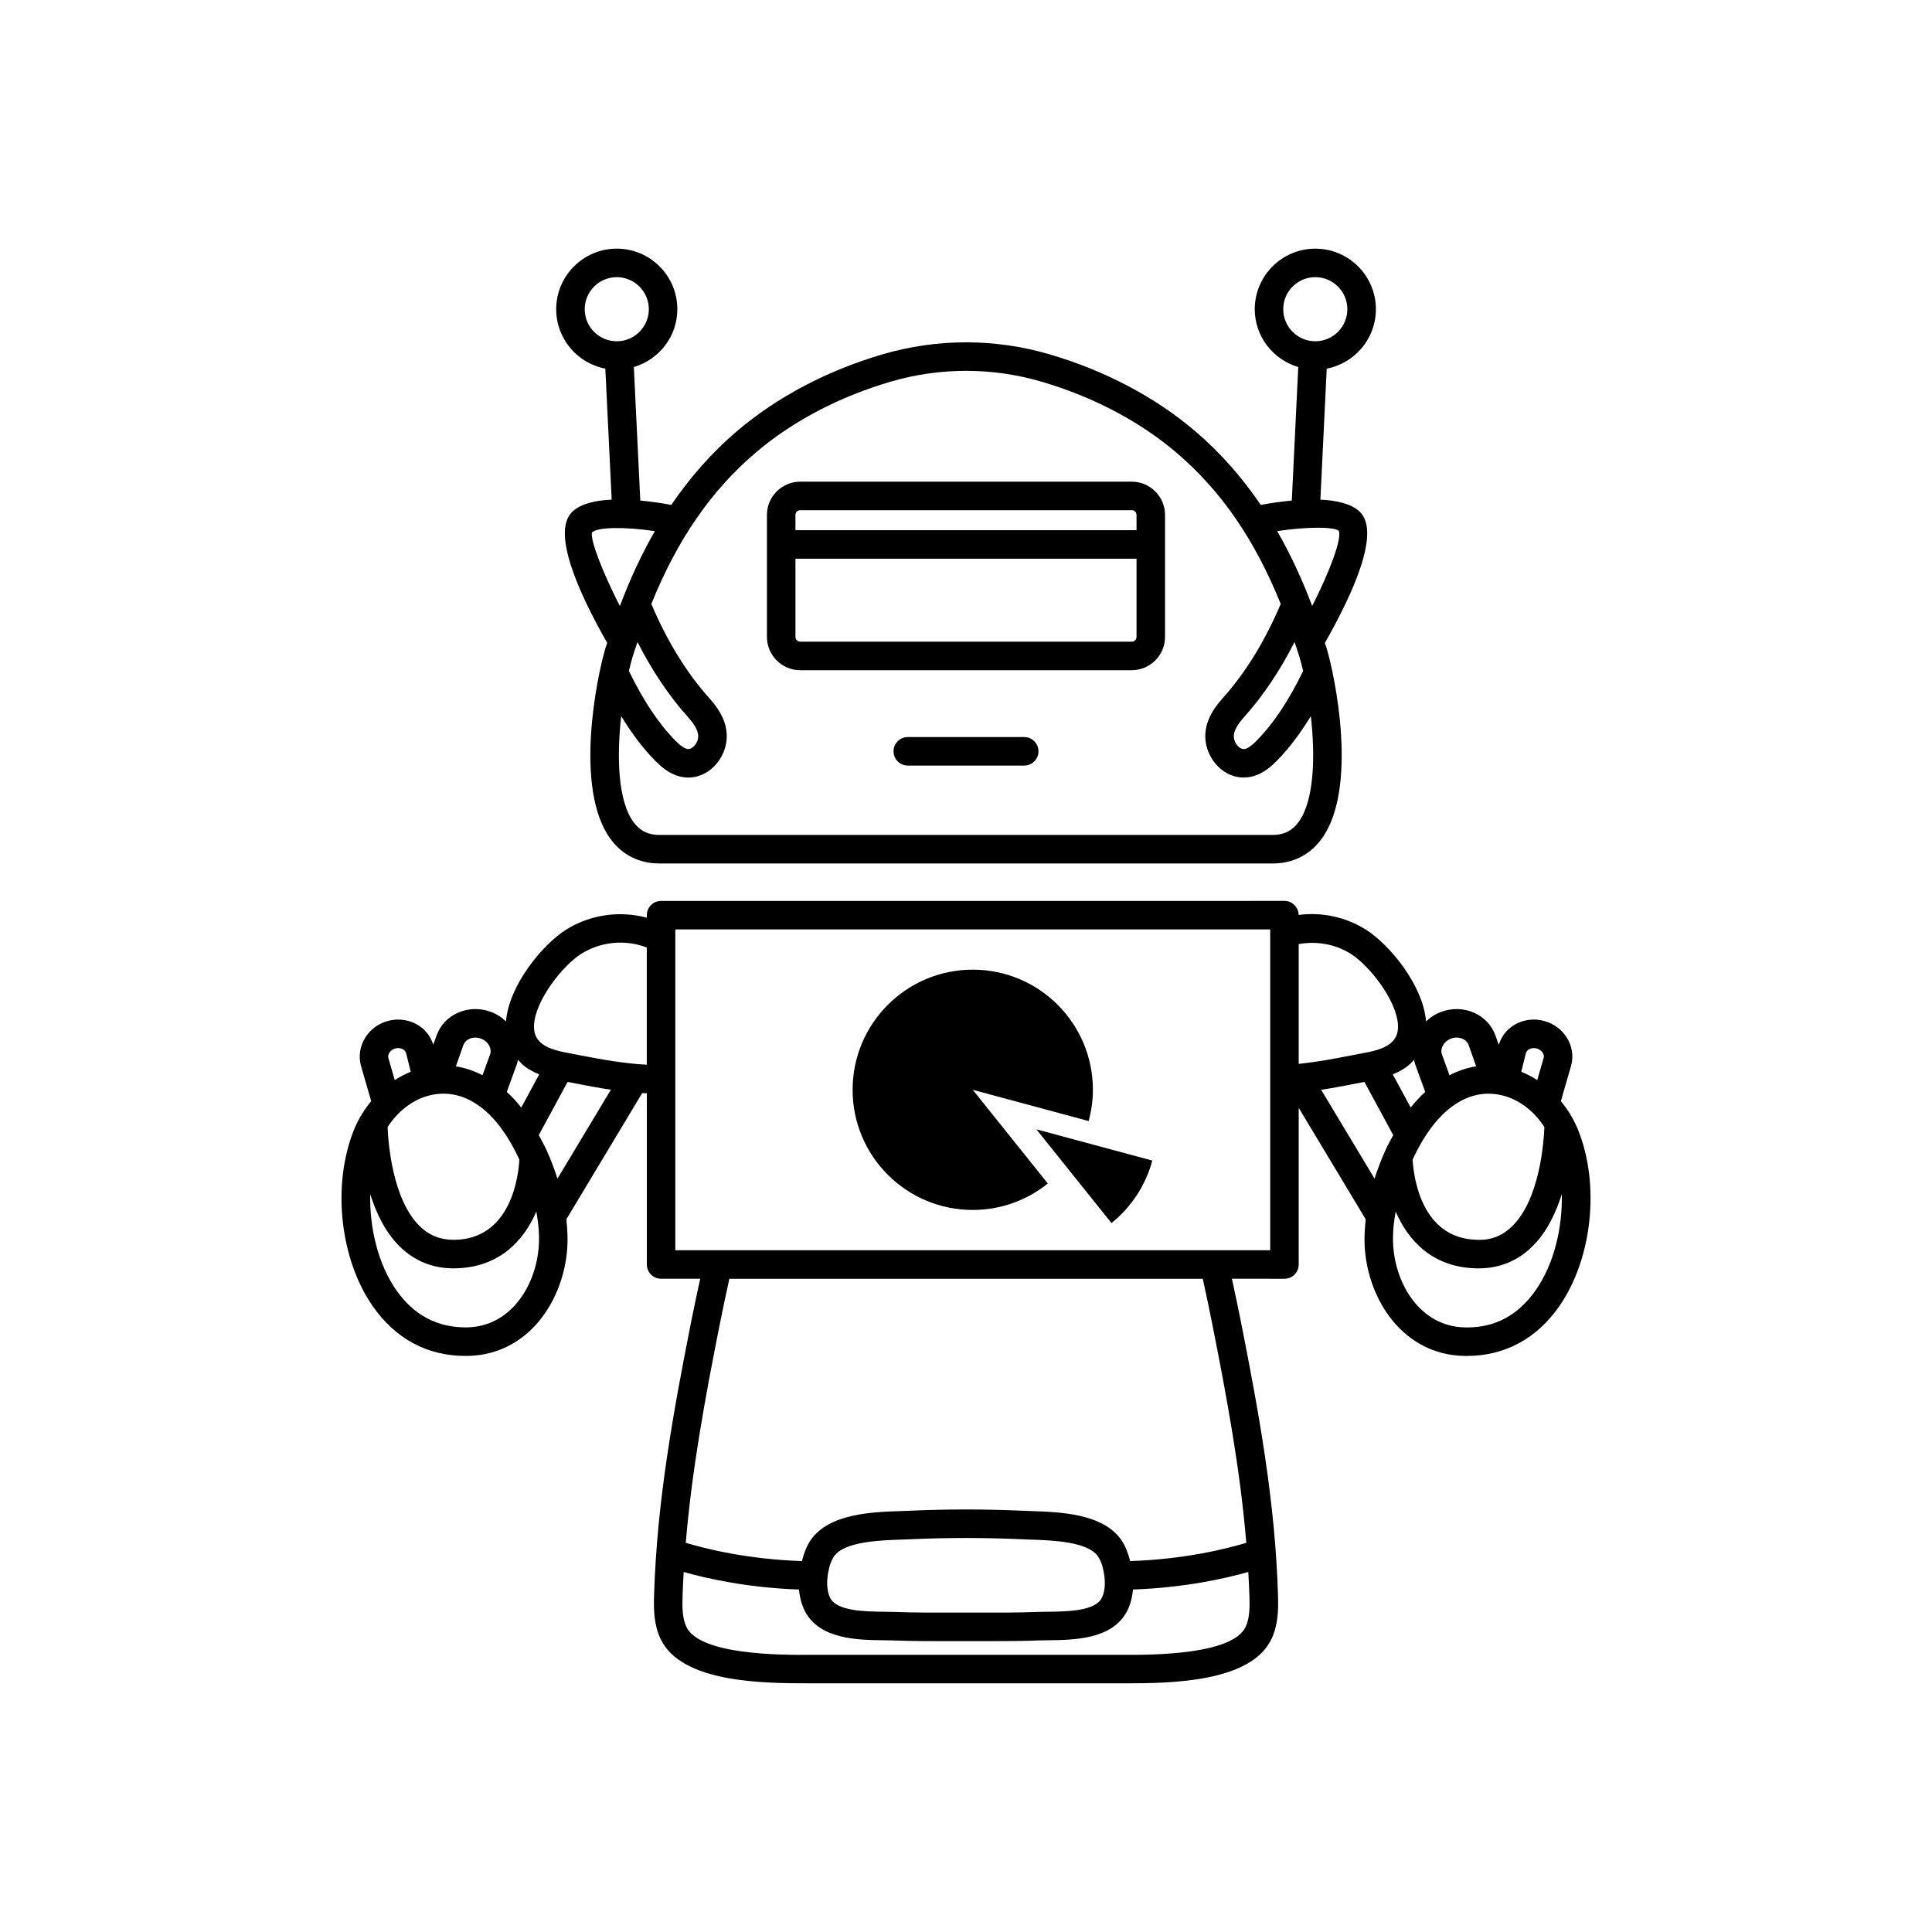
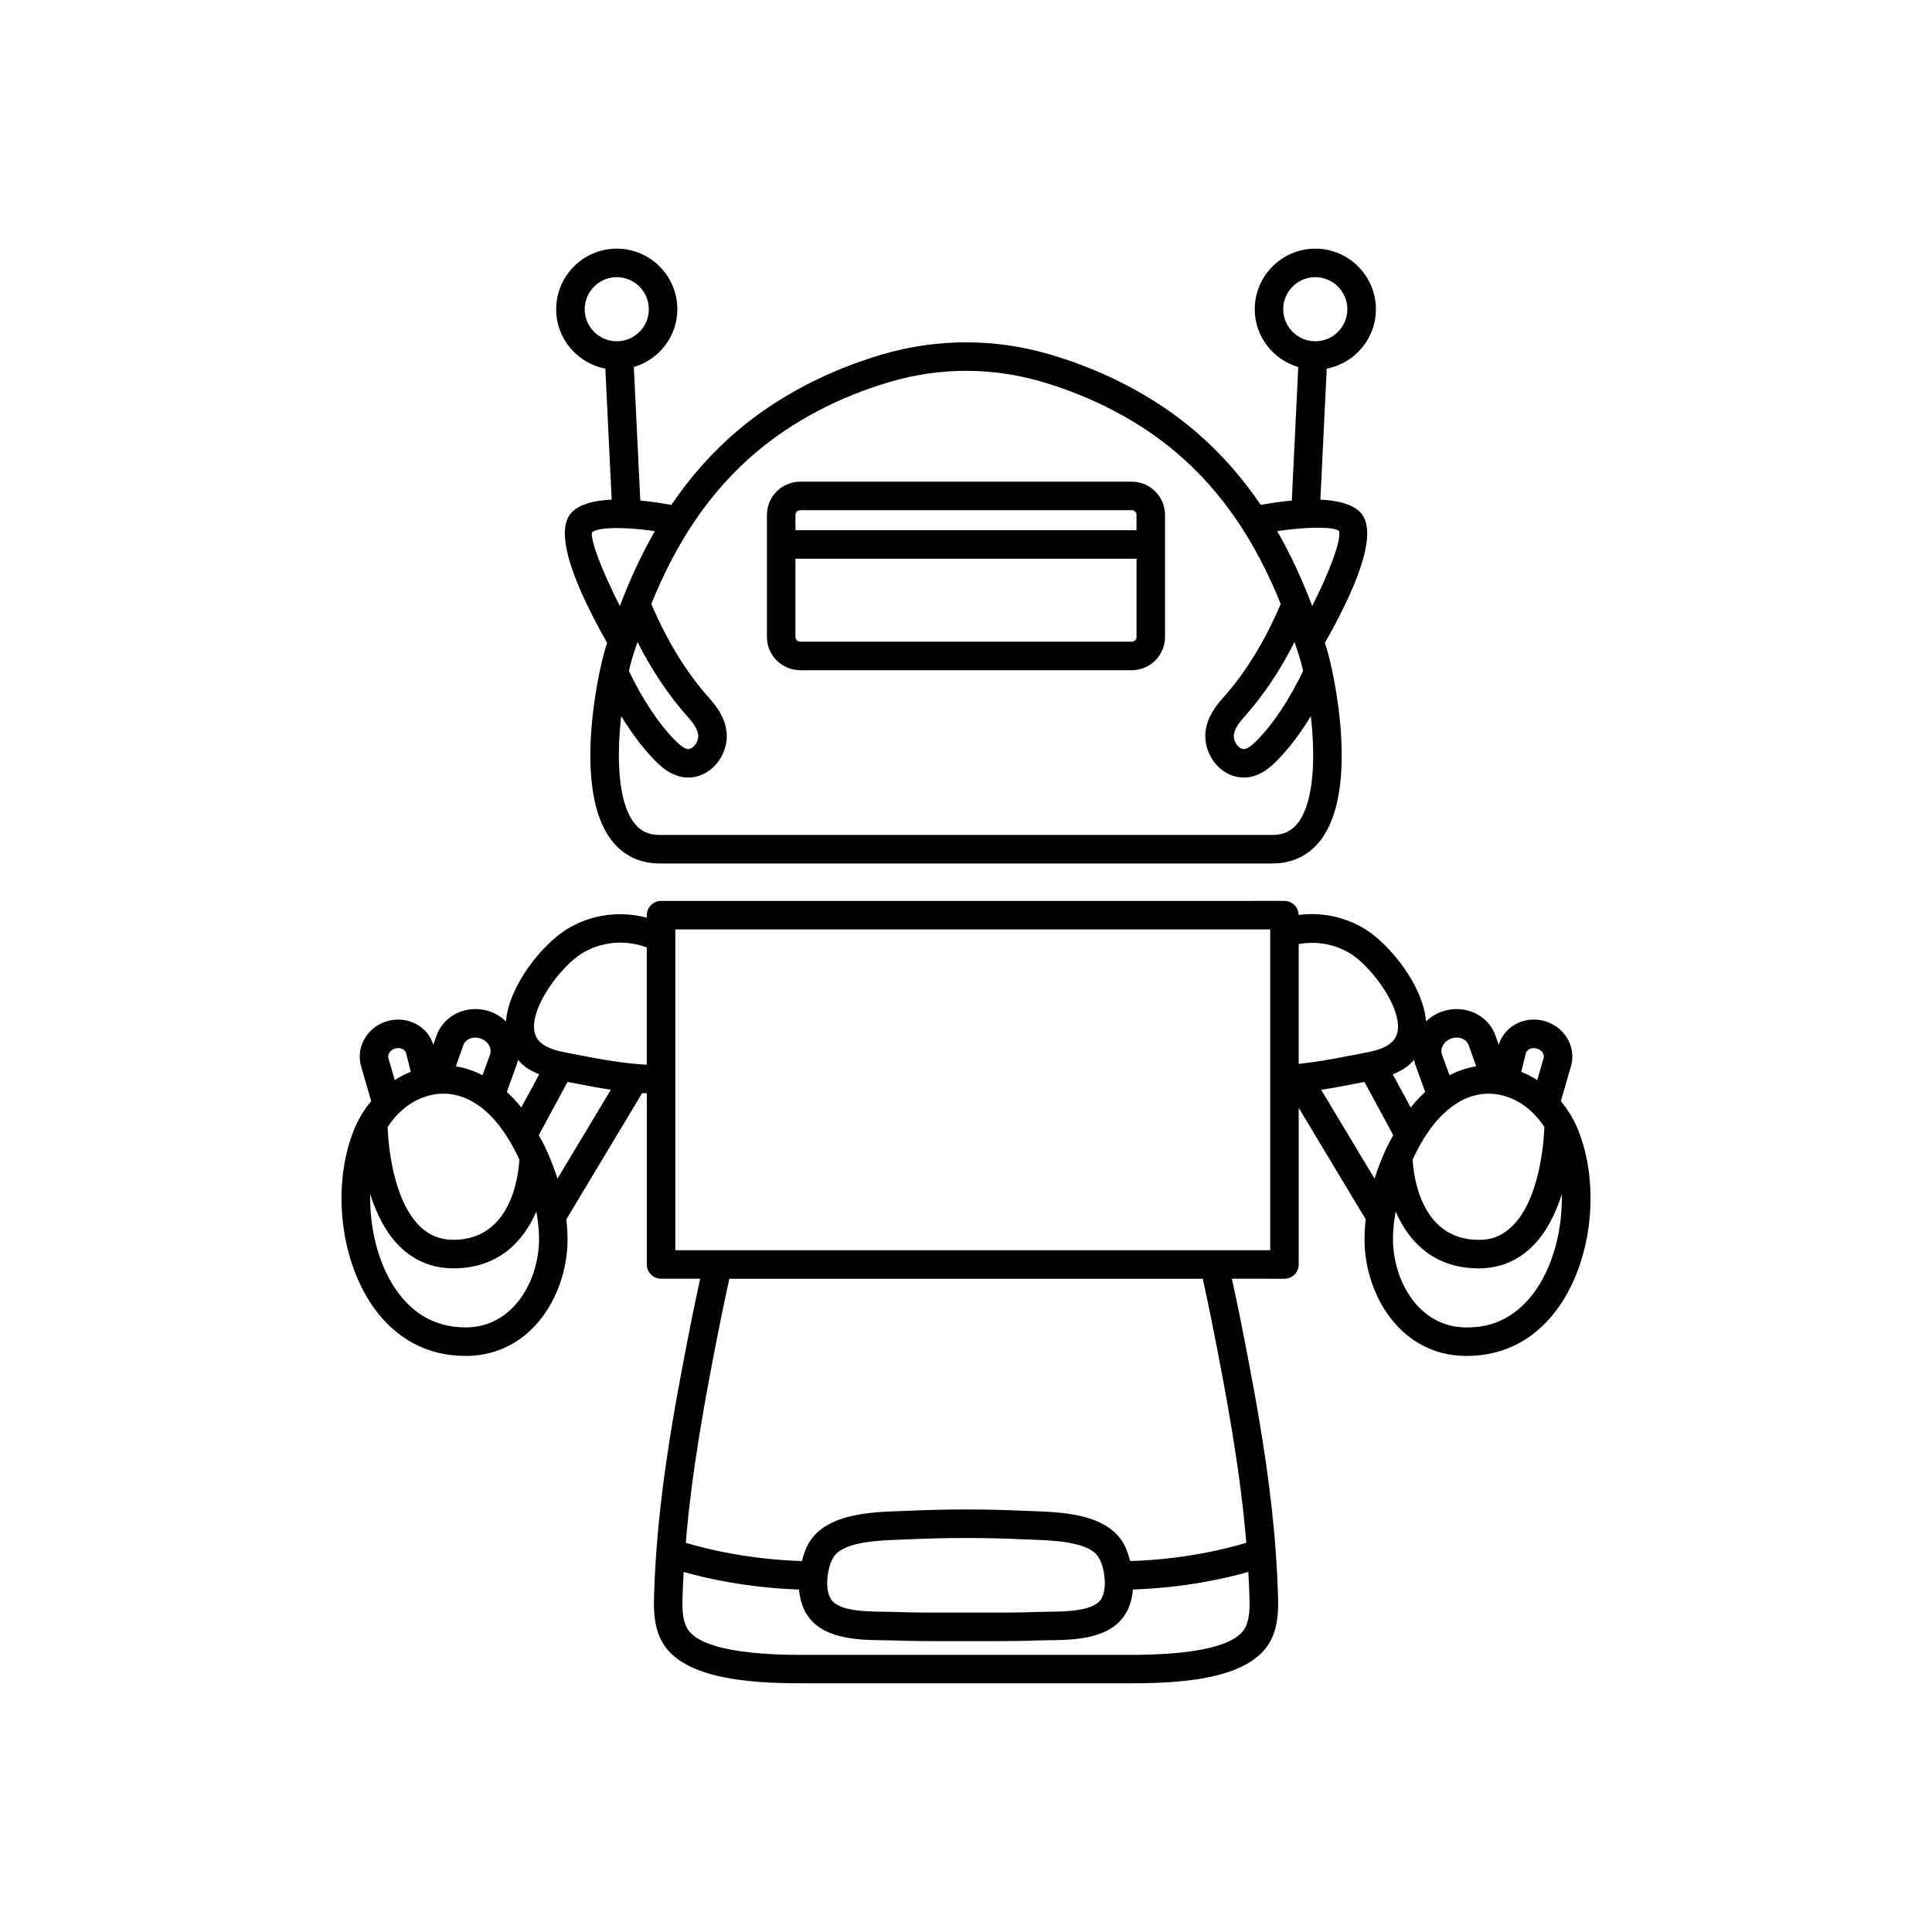
<svg xmlns="http://www.w3.org/2000/svg" fill="#000000" width="800px" height="800px" version="1.1" viewBox="144 144 512 512">
  <g>
    <path d="m304.42 241.69 1.68 34.715c-4.223 0.191-8.086 1.043-10.352 3.137-5.711 5.273 1.5 21.379 9.16 34.832-0.141 0.449-0.297 0.855-0.434 1.309-2.227 7.32-8.516 37.383 1.383 50.738 3.106 4.191 7.57 6.41 12.91 6.41h162.48c5.34 0 9.805-2.215 12.91-6.41 9.898-13.359 3.609-43.418 1.383-50.738-0.137-0.453-0.297-0.863-0.434-1.309 7.656-13.453 14.867-29.559 9.16-34.832-2.266-2.09-6.133-2.941-10.352-3.133l1.68-34.715c7.41-1.418 13.031-7.93 13.031-15.746 0-8.852-7.199-16.051-16.051-16.051-8.852 0-16.051 7.199-16.051 16.051 0 7.269 4.887 13.355 11.527 15.324l-1.711 35.379c-3.113 0.289-6.027 0.746-8.219 1.156-5.051-7.422-10.785-13.914-17.41-19.562-10.578-9.016-23.914-16.051-38.566-20.344-14.48-4.242-29.781-4.242-44.262 0-14.648 4.293-27.984 11.324-38.566 20.344-6.625 5.644-12.359 12.141-17.41 19.559-2.191-0.41-5.106-0.867-8.223-1.156l-1.711-35.379c6.641-1.969 11.527-8.055 11.527-15.324 0-8.852-7.199-16.051-16.051-16.051-8.852 0-16.051 7.199-16.051 16.051-0.012 7.816 5.609 14.328 13.02 15.746zm8.523 72.449c3.816 7.523 8.273 14.188 13.336 19.848 1.086 1.211 2.551 3.027 2.746 4.762 0.129 1.141-0.465 2.516-1.414 3.266-0.883 0.707-1.559 0.465-1.816 0.371-0.98-0.348-1.984-1.277-2.832-2.137-4.469-4.523-8.492-10.605-12.297-18.438 0.34-1.445 0.688-2.785 1.039-3.934 0.391-1.289 0.824-2.484 1.238-3.738zm175.36 3.742c0.348 1.148 0.699 2.488 1.039 3.934-3.805 7.832-7.828 13.914-12.297 18.438-0.852 0.863-1.852 1.789-2.832 2.141-0.254 0.098-0.93 0.336-1.82-0.371-0.945-0.754-1.543-2.125-1.41-3.269 0.195-1.734 1.664-3.547 2.746-4.762 5.062-5.66 9.52-12.324 13.336-19.848 0.41 1.25 0.848 2.445 1.238 3.738zm-4.234-91.938c0-4.684 3.812-8.496 8.496-8.496s8.496 3.812 8.496 8.496c0 4.684-3.812 8.496-8.496 8.496s-8.496-3.812-8.496-8.496zm14.766 58.746c0.742 2.188-2.359 10.586-7.094 19.914-2.731-7.254-5.816-13.84-9.277-19.852 7.894-1.184 15.031-1.191 16.371-0.062zm-154.62-20.695c9.777-8.332 22.156-14.848 35.789-18.84 6.547-1.918 13.277-2.879 20.008-2.879s13.461 0.961 20.004 2.875c13.637 3.996 26.016 10.512 35.789 18.84 11.816 10.074 20.738 23.051 27.598 40.059-4.129 9.73-9.25 18.133-15.305 24.898-1.922 2.148-4.188 5.109-4.621 8.945-0.426 3.727 1.234 7.668 4.223 10.043 1.766 1.402 3.816 2.121 5.906 2.121 1.051 0 2.109-0.184 3.144-0.551 2.414-0.859 4.223-2.477 5.676-3.949 3.195-3.238 6.152-7.188 8.961-11.762 1.191 10.582 0.941 22.398-3.301 28.125-1.695 2.285-3.867 3.352-6.84 3.352h-162.48c-2.973 0-5.144-1.066-6.84-3.352-4.242-5.727-4.492-17.539-3.301-28.125 2.812 4.574 5.766 8.527 8.961 11.766 1.453 1.469 3.262 3.086 5.676 3.945 1.039 0.367 2.098 0.551 3.144 0.551 2.09 0 4.144-0.723 5.906-2.121 2.988-2.375 4.648-6.316 4.223-10.039-0.434-3.836-2.699-6.797-4.621-8.945-6.055-6.766-11.176-15.168-15.305-24.898 6.867-17.012 15.789-29.984 27.605-40.059zm-35.945 40.617c-4.75-9.312-7.902-17.645-7.391-19.516 1.578-1.453 8.758-1.508 16.664-0.336-3.457 6.008-6.539 12.598-9.273 19.852zm-0.82-87.16c4.684 0 8.496 3.812 8.496 8.496 0 4.684-3.812 8.496-8.496 8.496s-8.496-3.812-8.496-8.496c0.004-4.688 3.812-8.496 8.496-8.496z" />
-     <path d="m356.06 321.61h87.871c4.859 0 8.816-3.957 8.816-8.816v-32.328c0-4.859-3.957-8.816-8.816-8.816h-87.871c-4.859 0-8.816 3.957-8.816 8.816v32.328c0 4.859 3.957 8.816 8.816 8.816zm87.871-7.559h-87.871c-0.695 0-1.258-0.566-1.258-1.258v-20.727h90.391v20.727c0 0.691-0.566 1.258-1.262 1.258zm-87.871-34.848h87.871c0.695 0 1.258 0.566 1.258 1.258v4.043l-90.387 0.004v-4.043c0-0.695 0.562-1.262 1.258-1.262z" />
-     <path d="m415.43 339.33h-30.859c-2.086 0-3.777 1.691-3.777 3.777s1.691 3.777 3.777 3.777h30.859c2.086 0 3.777-1.691 3.777-3.777 0.004-2.086-1.688-3.777-3.777-3.777z" />
+     <path d="m356.06 321.61h87.871c4.859 0 8.816-3.957 8.816-8.816v-32.328c0-4.859-3.957-8.816-8.816-8.816h-87.871c-4.859 0-8.816 3.957-8.816 8.816v32.328c0 4.859 3.957 8.816 8.816 8.816zm87.871-7.559h-87.871c-0.695 0-1.258-0.566-1.258-1.258v-20.727h90.391v20.727c0 0.691-0.566 1.258-1.262 1.258m-87.871-34.848h87.871c0.695 0 1.258 0.566 1.258 1.258v4.043l-90.387 0.004v-4.043c0-0.695 0.562-1.262 1.258-1.262z" />
    <path d="m562.18 443.37-0.207-0.5c-1.102-2.578-2.586-4.945-4.332-7.051l2.742-9.484c1.348-5.086-1.891-10.375-7.219-11.789-2.531-0.672-5.168-0.375-7.43 0.824-2.227 1.184-3.805 3.125-4.547 5.512l-0.852-2.41c-0.973-2.762-3.031-4.938-5.785-6.129-2.66-1.145-5.656-1.238-8.461-0.25-1.59 0.562-2.988 1.465-4.168 2.586-0.816-9.723-9.809-20.469-15.965-24.328-5.359-3.356-11.637-4.676-17.801-3.883-0.035-2.059-1.703-3.719-3.766-3.719l-165.2 0.004c-2.086 0-3.777 1.691-3.777 3.777v0.668c-7.176-1.902-14.949-0.859-21.359 3.152-6.156 3.856-15.148 14.602-15.965 24.328-1.18-1.121-2.578-2.027-4.168-2.586-2.801-0.988-5.805-0.898-8.461 0.25-2.754 1.191-4.812 3.371-5.785 6.129l-0.848 2.402c-0.727-2.356-2.309-4.309-4.551-5.5-2.266-1.203-4.898-1.492-7.43-0.828-5.328 1.414-8.566 6.703-7.195 11.871l2.719 9.402c-1.75 2.109-3.234 4.481-4.336 7.062l-0.195 0.469c-5.875 14.461-3.828 34.094 4.863 46.688 6.012 8.711 14.504 13.297 24.602 13.297 0.262 0 0.523-0.004 0.789-0.008 16.059-0.375 25.363-14.766 26.254-28.789 0.152-2.394 0.016-4.879-0.262-7.402l20.105-33.461c0.41 0.023 0.816 0.039 1.227 0.055v45.371c0 2.086 1.691 3.777 3.777 3.777h10.371c-0.789 3.644-1.586 7.293-2.309 10.941-4.812 24.281-9.191 48.141-9.918 73.012-0.109 3.719-0.066 7.664 1.699 11.453 5.539 11.852 27.77 11.805 39.738 11.812h82.469c0.402 0 0.82 0.004 1.246 0.004 12.191 0 33.145-0.363 38.496-11.816 1.766-3.785 1.809-7.731 1.699-11.453-0.727-24.875-5.106-48.73-9.918-73.012-0.723-3.648-1.512-7.297-2.301-10.941l13.926 0.008c2.086 0 3.777-1.691 3.777-3.777v-41.527l17.762 29.559c-0.277 2.523-0.414 5.008-0.262 7.402 0.891 14.023 10.195 28.414 26.254 28.789 0.262 0.004 0.527 0.008 0.789 0.008 10.094 0 18.586-4.586 24.602-13.297 8.688-12.598 10.734-32.234 4.867-46.672zm-31.848-7.156c2.93-1.781 5.723-2.375 8.145-2.375 1.812 0 3.414 0.332 4.715 0.75 4.043 1.297 7.609 4.246 10.086 8.094-0.164 4.129-1.258 19.117-8.5 26.246-2.539 2.5-5.531 3.769-9.199 3.637-15.176-0.219-17-17.238-17.219-21.262 3.387-7.266 7.301-12.246 11.973-15.09zm18.957-14.172c0.574-0.301 1.262-0.371 1.938-0.188 1.277 0.34 2.125 1.504 1.871 2.461l-1.715 5.926c-1.348-0.875-2.762-1.609-4.234-2.207l1.211-4.883c0.16-0.594 0.594-0.93 0.93-1.109zm-22.93-0.93c0.457-0.871 1.258-1.543 2.254-1.898 0.992-0.348 2.039-0.328 2.941 0.062 0.805 0.348 1.395 0.953 1.664 1.711l1.98 5.606c-2.43 0.363-4.789 1.195-7.066 2.348l-1.988-5.457c-0.27-0.75-0.195-1.594 0.215-2.371zm-7.617 3.75c0.09 0.395 0.148 0.789 0.285 1.176l2.668 7.324c-1.34 1.234-2.625 2.602-3.84 4.141l-4.758-8.785c1.285-0.527 2.535-1.141 3.699-2.012 0.742-0.555 1.355-1.191 1.945-1.844zm-16.793-28.102c4.856 3.039 12.258 12.348 12.535 18.965 0.09 2.168-0.613 3.738-2.211 4.934-1.883 1.406-4.551 1.984-7.586 2.543l-3.043 0.582c-3.769 0.734-8.629 1.66-13.477 2.152v-31.746c4.742-0.844 9.637-0.023 13.781 2.57zm-245.14 37.828c3.039-0.984 7.738-1.484 12.859 1.625 4.672 2.844 8.586 7.82 11.969 15.094-0.219 4.023-2.043 21.043-17.219 21.262-3.644 0.023-6.656-1.141-9.199-3.637-7.242-7.125-8.336-22.113-8.5-26.246 2.481-3.852 6.047-6.801 10.09-8.098zm21.496-1.227 2.68-7.359c0.133-0.375 0.188-0.758 0.273-1.141 0.59 0.652 1.203 1.289 1.945 1.844 1.164 0.871 2.414 1.484 3.699 2.012l-4.758 8.785c-1.215-1.539-2.5-2.906-3.84-4.141zm-11.52-12.371c0.27-0.758 0.859-1.367 1.664-1.711 0.898-0.391 1.953-0.41 2.941-0.062 0.996 0.352 1.797 1.027 2.254 1.898 0.41 0.773 0.484 1.617 0.23 2.336l-2 5.492c-2.277-1.152-4.637-1.984-7.066-2.348zm-18.012 0.859c0.676-0.184 1.367-0.113 1.938 0.188 0.336 0.18 0.766 0.516 0.91 1.055l1.227 4.938c-1.469 0.594-2.883 1.332-4.234 2.203l-1.691-5.844c-0.27-1.035 0.574-2.199 1.852-2.539zm19.129 73.918c-7.902 0.148-14.27-3.188-18.992-10.023-4.648-6.734-6.996-16.164-6.797-25.266 1.594 5.039 4.027 10.109 7.793 13.824 3.922 3.867 8.727 5.824 14.281 5.824 0.113 0 0.227 0 0.34-0.004 11.715-0.168 18.242-7.246 21.609-15.055 0.566 3.121 0.836 6.141 0.656 8.988-0.672 10.586-7.379 21.445-18.891 21.711zm23.832-39.422c-0.785-2.434-1.703-4.902-2.836-7.418-0.668-1.484-1.402-2.777-2.117-4.113l7.633-14.094 2.453 0.469c2.656 0.52 5.758 1.109 9.016 1.605zm6.582-32.57-2.996-0.574c-3.039-0.559-5.707-1.137-7.59-2.543-1.598-1.195-2.301-2.762-2.211-4.934 0.277-6.617 7.676-15.922 12.535-18.965 5.207-3.262 11.672-3.828 17.352-1.668v31.066c-5.949-0.289-12.25-1.438-17.09-2.383zm175.81 151.32c-3.492 7.484-24.801 7.504-32.883 7.453h-82.484c-8.004 0.062-29.387 0.031-32.883-7.453-1.066-2.289-1.078-5.106-0.996-8.031 0.062-2.168 0.188-4.32 0.305-6.477 5.898 1.68 16.785 4.172 30.566 4.656 0.184 2.106 0.688 4.039 1.578 5.758 3.891 7.5 14.121 7.609 20.898 7.684 0.965 0.012 1.875 0.02 2.691 0.051 5.191 0.195 10.375 0.188 15.566 0.176l3.516-0.004 3.512 0.004c1.164 0.004 2.328 0.004 3.492 0.004 4.023 0 8.047-0.031 12.07-0.184 0.82-0.031 1.73-0.039 2.695-0.051 6.773-0.074 17.008-0.184 20.898-7.684 0.891-1.719 1.395-3.656 1.578-5.758 13.777-0.484 24.668-2.977 30.566-4.656 0.117 2.156 0.242 4.309 0.305 6.477 0.086 2.93 0.074 5.746-0.992 8.035zm-110.69-14.16c0.324-1.934 0.855-3.41 1.621-4.512 2.715-3.91 12.207-4.231 17.879-4.418l2.293-0.086c9.801-0.449 19.738-0.449 29.543 0l2.289 0.086c5.672 0.188 15.164 0.508 17.879 4.418 0.766 1.102 1.297 2.578 1.621 4.508 0.312 1.871 0.461 4.535-0.605 6.59-1.797 3.469-9.301 3.551-14.27 3.606-1.039 0.012-2.016 0.023-2.898 0.055-5.086 0.195-10.176 0.184-15.262 0.172l-3.523-0.004-3.527 0.004c-5.102 0.012-10.176 0.023-15.266-0.172-0.879-0.031-1.859-0.043-2.898-0.055-4.965-0.055-12.469-0.137-14.27-3.606-1.066-2.055-0.918-4.719-0.605-6.586zm101.91-65.637c3.816 19.258 7.324 38.238 8.938 57.562-4.93 1.496-16.203 4.379-30.781 4.84-0.547-2.125-1.266-4.035-2.344-5.59-4.879-7.027-16.289-7.41-23.836-7.66l-2.195-0.082c-10.035-0.461-20.207-0.461-30.234 0l-2.199 0.082c-7.547 0.25-18.953 0.633-23.836 7.66-1.078 1.551-1.797 3.461-2.344 5.59-14.527-0.461-25.836-3.348-30.781-4.844 1.613-19.32 5.117-38.301 8.938-57.559 0.82-4.141 1.707-8.277 2.617-12.41h125.46c0.902 4.133 1.781 8.27 2.602 12.41zm15.27-19.969h-157.65v-85.02h157.65zm13.504-42.523c3.289-0.5 6.379-1.098 8.969-1.605l2.5-0.477 7.633 14.094c-0.719 1.336-1.449 2.625-2.117 4.113-1.133 2.516-2.051 4.984-2.836 7.418zm56.973 52.938c-4.723 6.84-11.031 10.262-18.992 10.027-11.512-0.27-18.219-11.125-18.891-21.711-0.18-2.848 0.09-5.867 0.656-8.988 3.367 7.809 9.895 14.887 21.609 15.055 0.113 0.004 0.227 0.004 0.34 0.004 5.559 0 10.363-1.961 14.281-5.824 3.773-3.719 6.207-8.793 7.797-13.84 0.203 9.098-2.144 18.535-6.801 25.277z" />
-     <path d="m401.79 464.65c7.531 0 14.441-2.629 19.895-7.004l-19.895-24.836 30.715 8.281c0.711-2.644 1.125-5.41 1.125-8.281 0-17.586-14.254-31.84-31.84-31.84-17.582 0-31.84 14.254-31.84 31.84s14.254 31.84 31.84 31.84z" />
-     <path d="m438.55 468.12c5.199-4.168 9.039-9.938 10.82-16.555l-30.715-8.281z" />
  </g>
</svg>